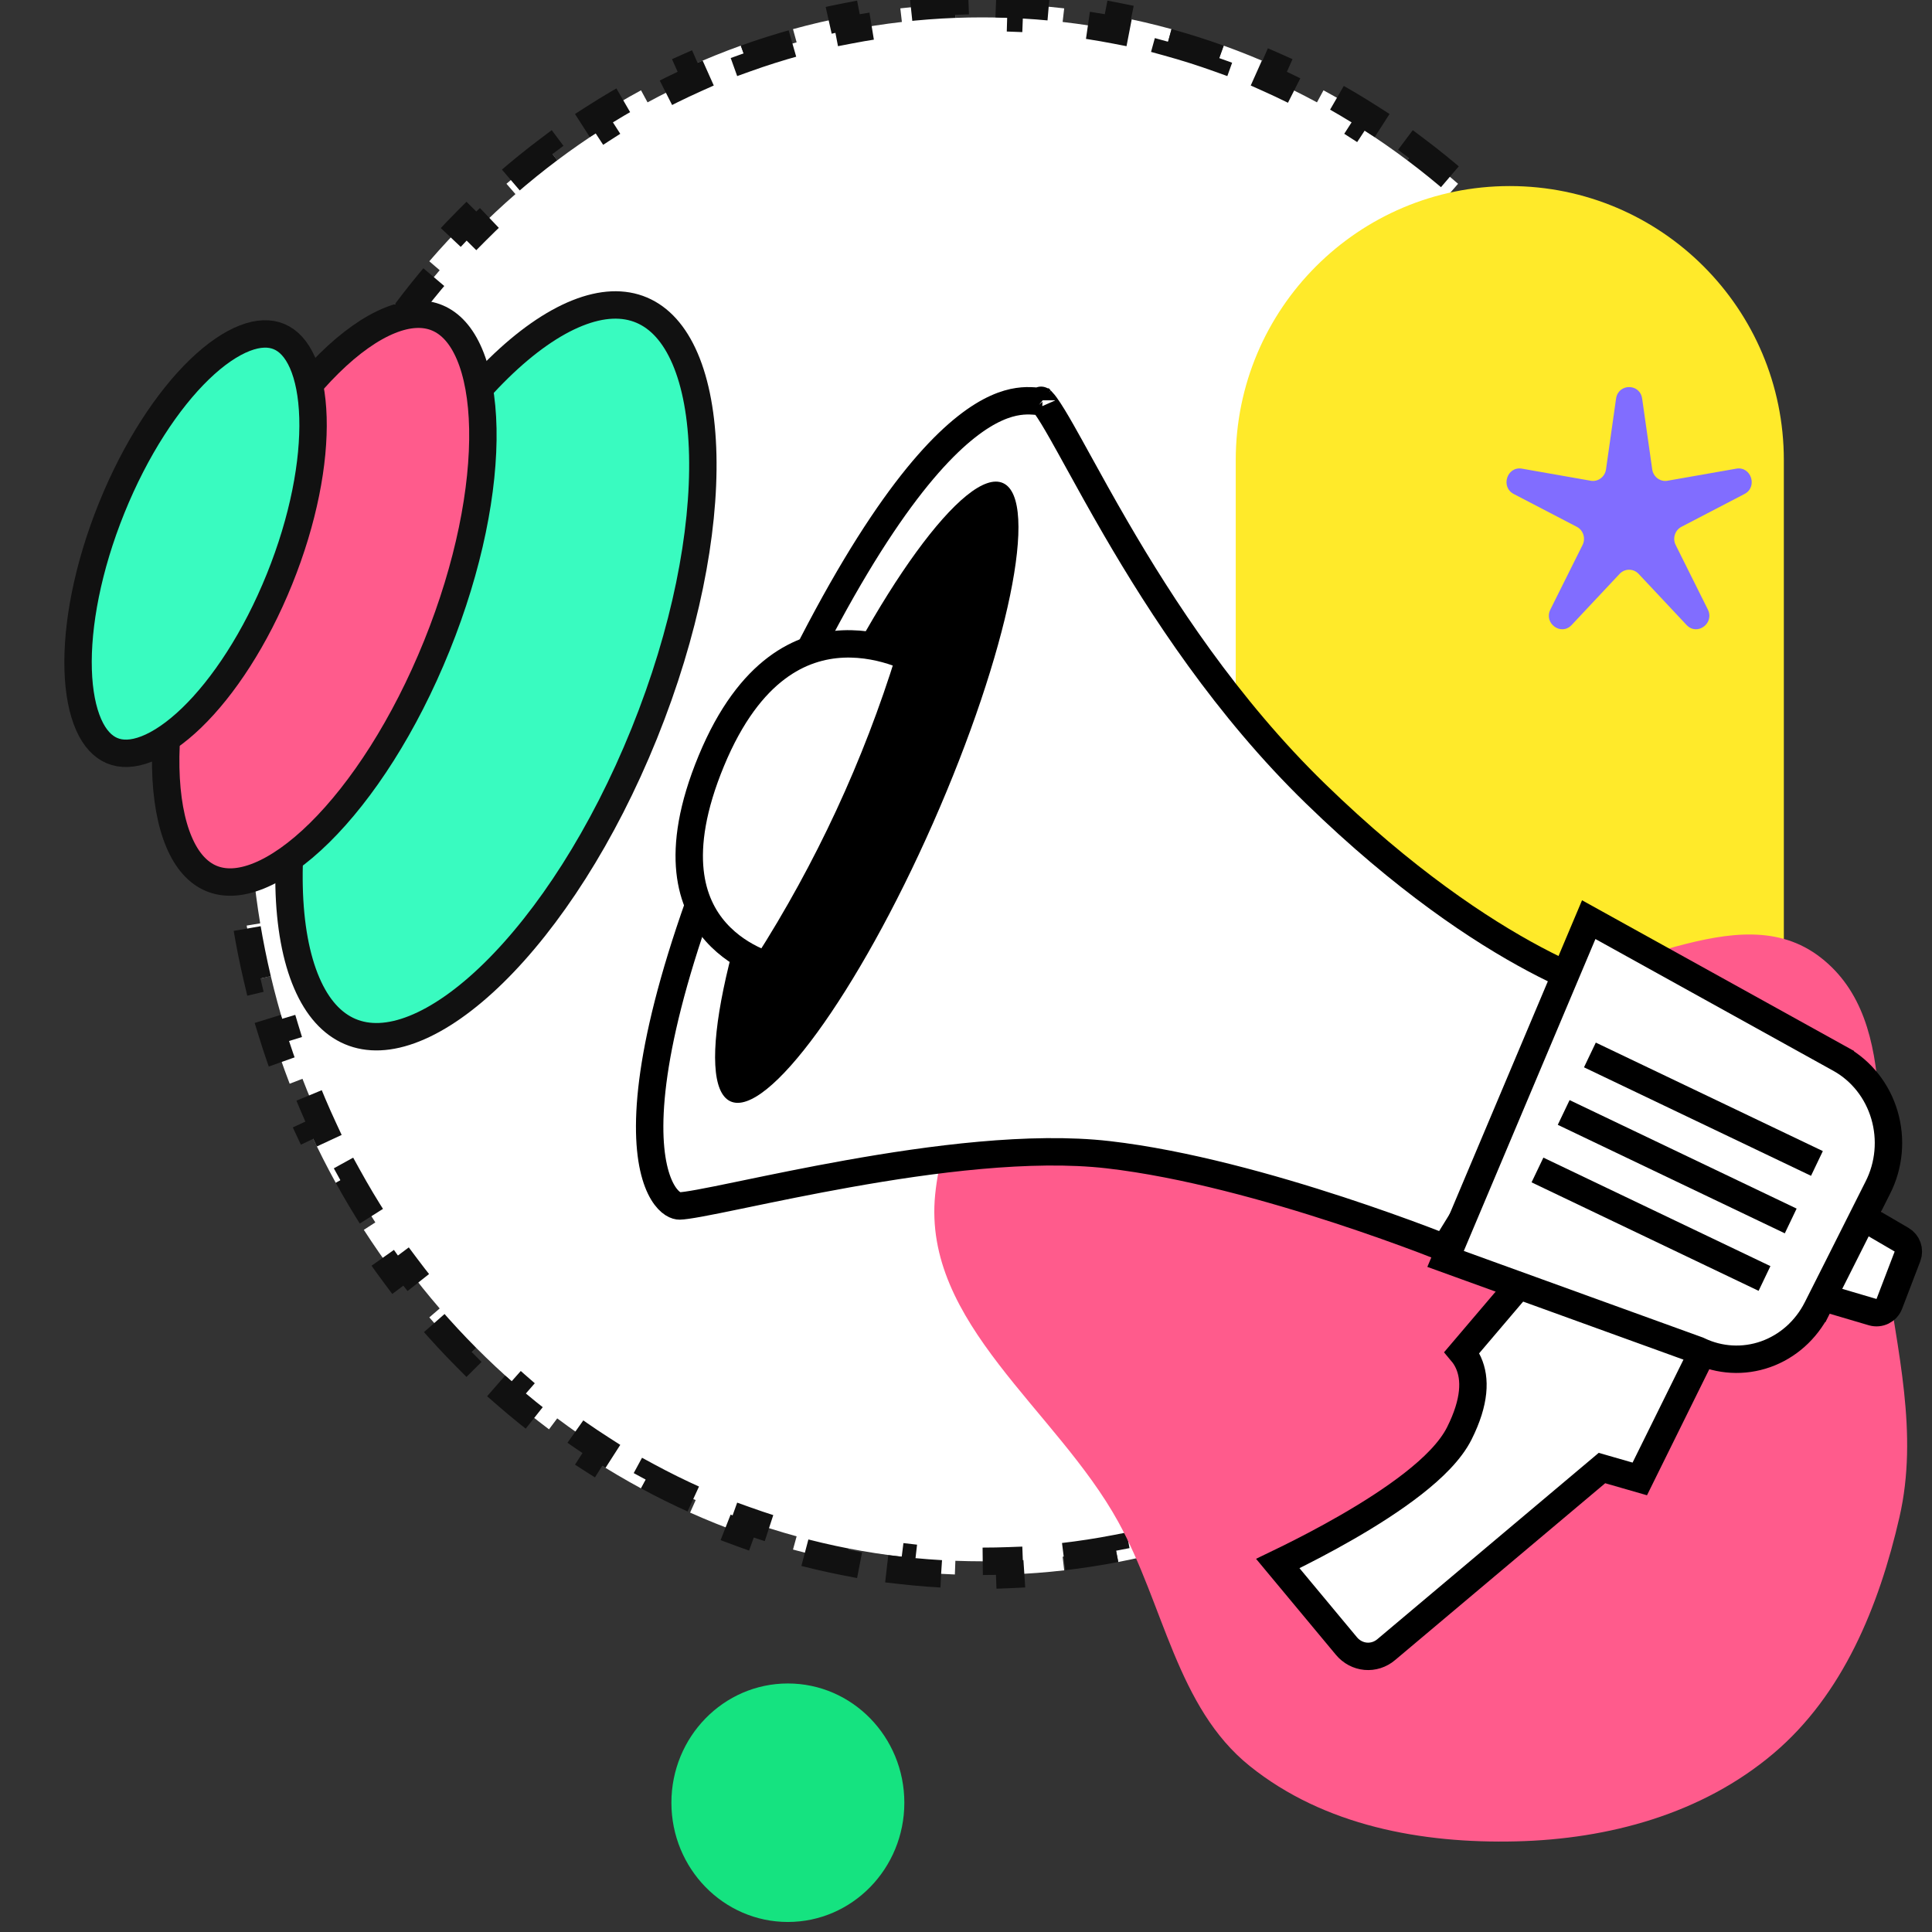
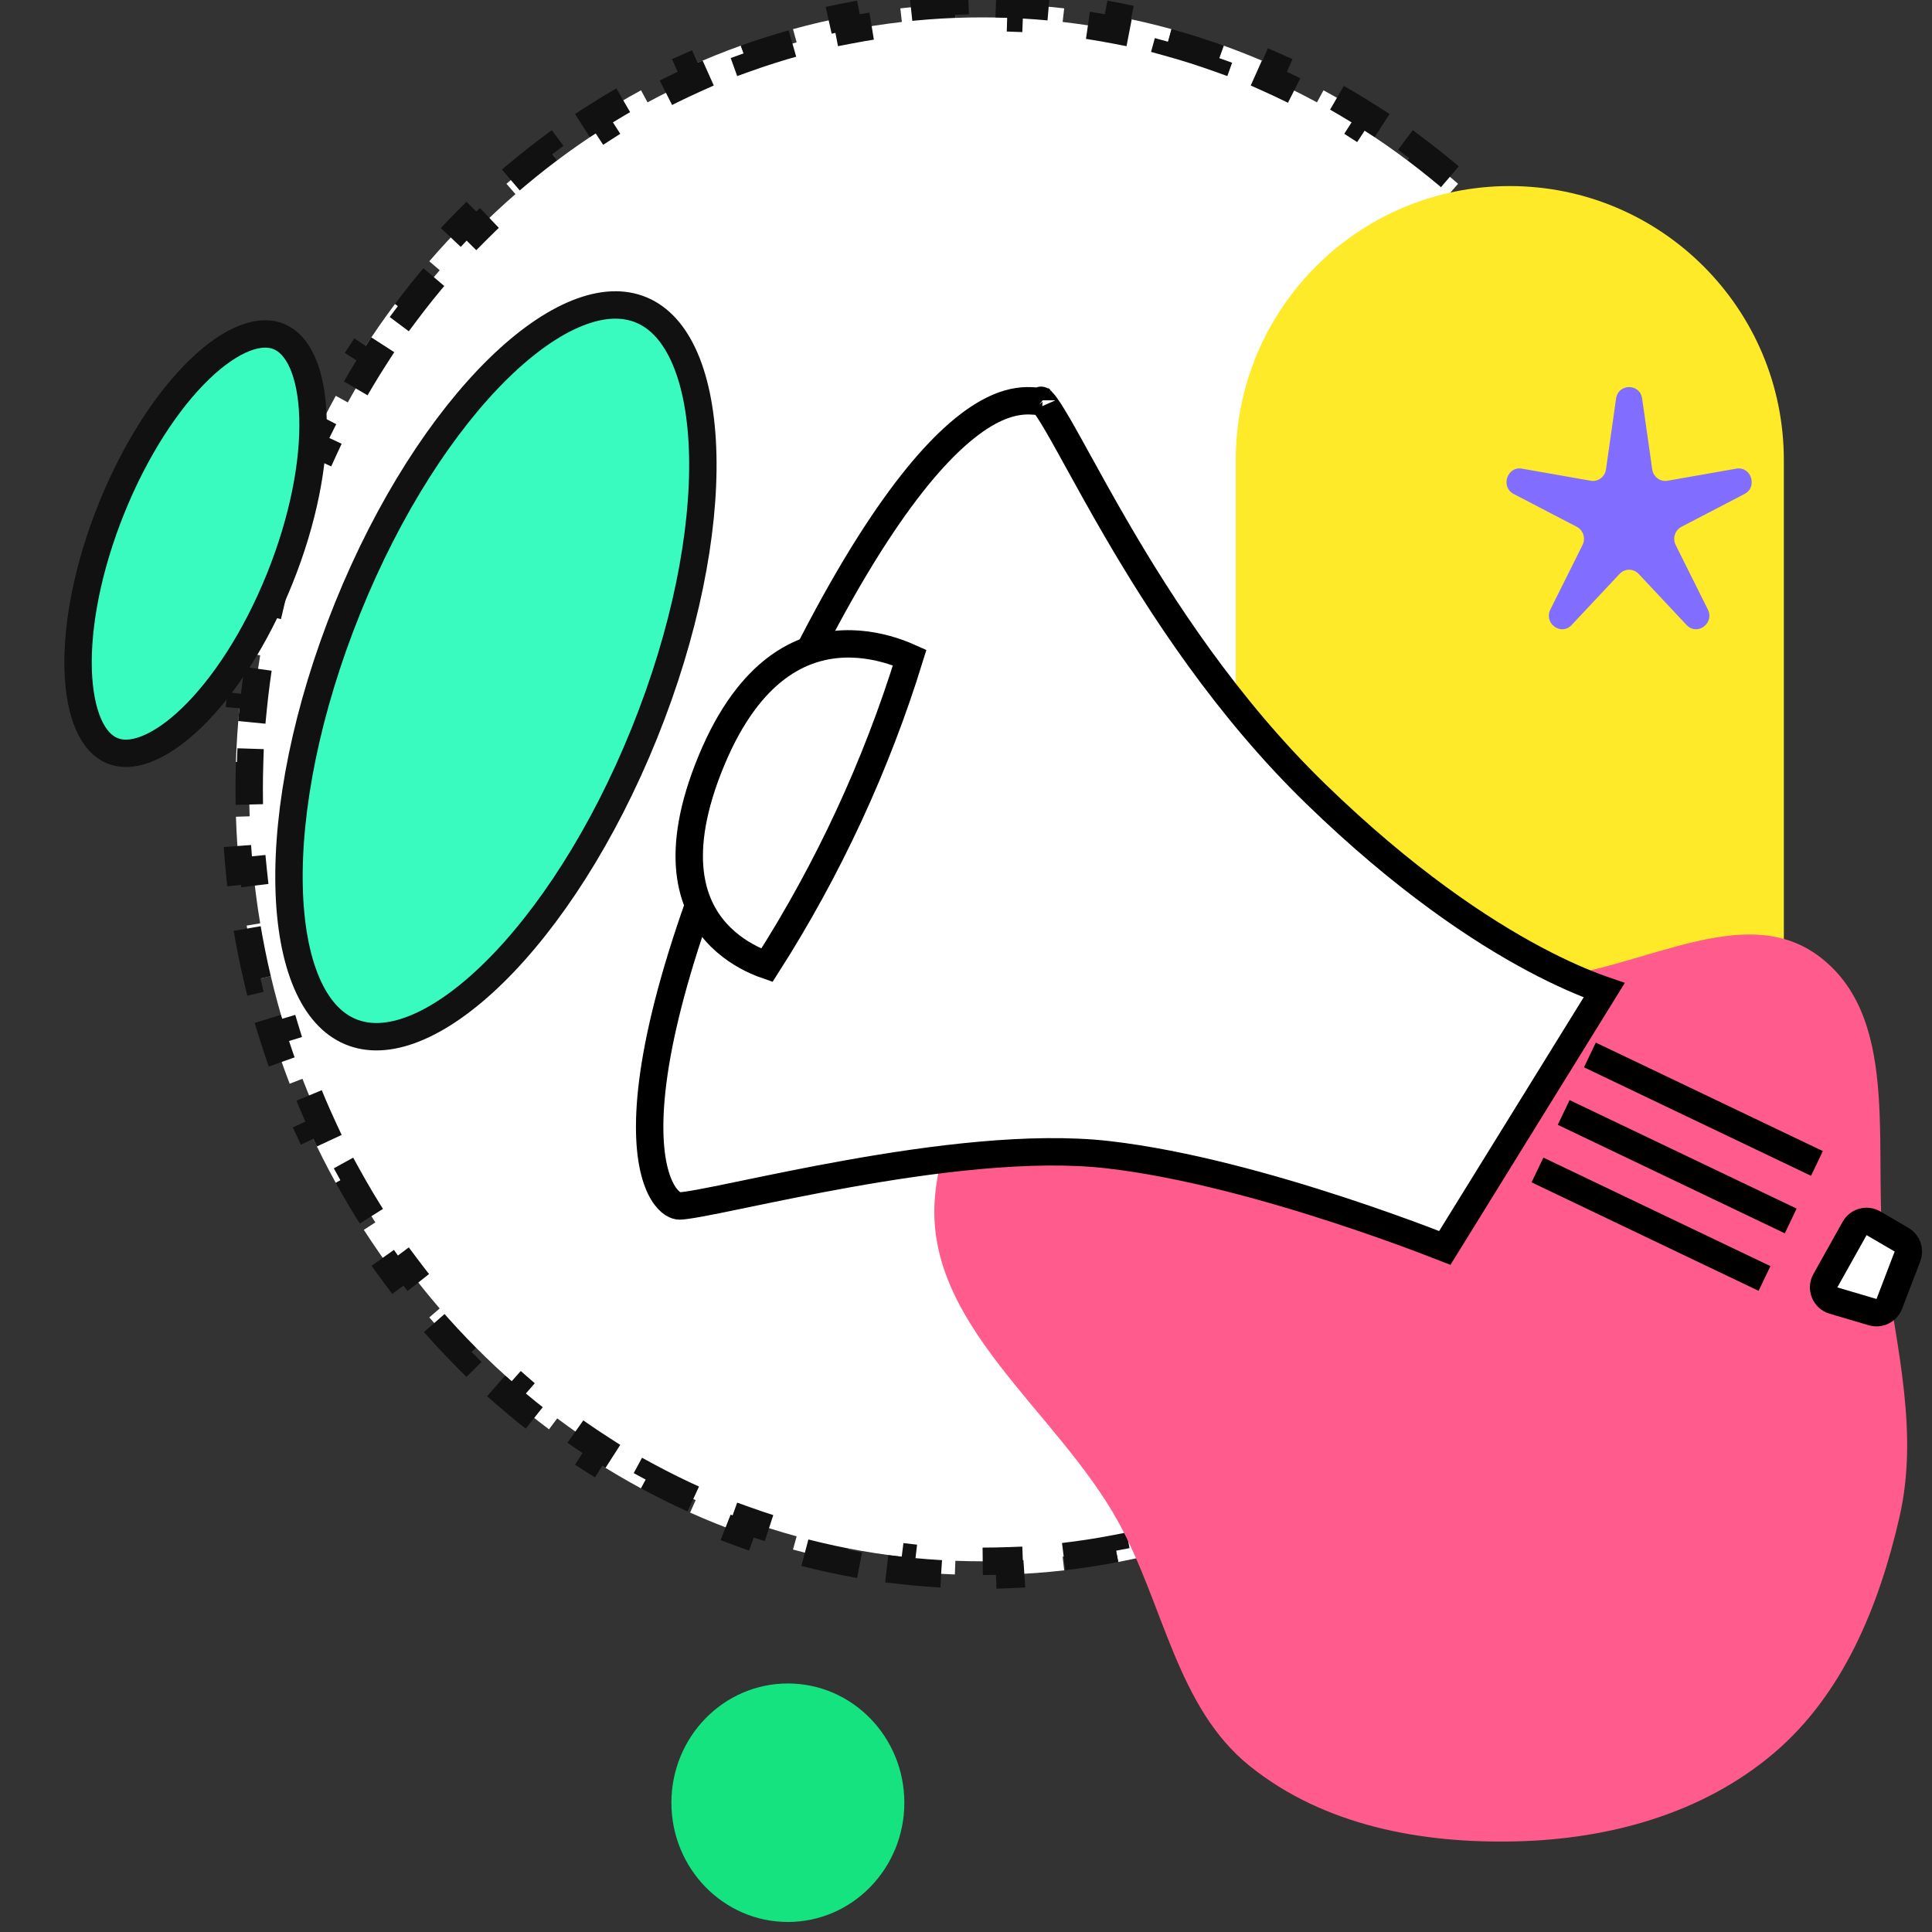
<svg xmlns="http://www.w3.org/2000/svg" width="141" height="141" viewBox="0 0 141 141" fill="none">
  <rect x="0" y="0" width="141" height="141" fill="#333333" stroke="none" />
  <path d="M125.894 51.626C126.023 52.94 126.11 54.268 126.154 55.607L125.155 55.64C125.176 56.293 125.187 56.949 125.187 57.607C125.187 58.266 125.176 58.922 125.155 59.575L126.154 59.607C126.11 60.947 126.023 62.274 125.894 63.589L124.898 63.491C124.769 64.803 124.597 66.102 124.384 67.386L125.37 67.55C125.151 68.871 124.888 70.176 124.584 71.464L123.611 71.234C123.309 72.515 122.965 73.778 122.582 75.022L123.537 75.317C123.143 76.595 122.707 77.854 122.232 79.091L121.299 78.732C120.827 79.958 120.316 81.163 119.767 82.344L120.674 82.766C120.11 83.978 119.508 85.166 118.867 86.328L117.991 85.845C117.358 86.994 116.687 88.118 115.981 89.213L116.821 89.755C116.098 90.878 115.337 91.972 114.542 93.035L113.741 92.436C112.956 93.486 112.136 94.505 111.284 95.493L112.041 96.146C111.169 97.156 110.263 98.133 109.326 99.075L108.617 98.37C107.693 99.298 106.739 100.192 105.754 101.049L106.411 101.803C105.406 102.678 104.37 103.516 103.306 104.314L102.706 103.515C101.66 104.3 100.587 105.046 99.487 105.751L100.028 106.593C98.908 107.312 97.761 107.989 96.59 108.623L96.114 107.744C94.966 108.365 93.794 108.944 92.601 109.479L93.009 110.391C91.797 110.934 90.562 111.432 89.307 111.883L88.969 110.942C87.743 111.382 86.498 111.777 85.234 112.124L85.499 113.088C84.222 113.439 82.926 113.743 81.613 113.997L81.423 113.015C80.148 113.262 78.857 113.461 77.552 113.611L77.666 114.605C76.353 114.756 75.026 114.857 73.686 114.908L73.648 113.909C72.997 113.933 72.343 113.946 71.686 113.946C71.03 113.946 70.376 113.933 69.725 113.909L69.687 114.908C68.347 114.857 67.02 114.756 65.707 114.605L65.821 113.611C64.516 113.461 63.225 113.262 61.95 113.015L61.76 113.997C60.447 113.743 59.151 113.439 57.874 113.088L58.139 112.124C56.875 111.777 55.63 111.382 54.404 110.942L54.066 111.883C52.811 111.432 51.576 110.934 50.364 110.391L50.772 109.479C49.579 108.944 48.407 108.365 47.259 107.744L46.783 108.623C45.612 107.989 44.465 107.312 43.346 106.593L43.886 105.751C42.786 105.046 41.713 104.3 40.667 103.515L40.067 104.314C39.003 103.516 37.968 102.678 36.962 101.803L37.619 101.049C36.635 100.192 35.68 99.298 34.756 98.37L34.047 99.075C33.11 98.133 32.204 97.156 31.332 96.146L32.089 95.493C31.237 94.505 30.417 93.486 29.632 92.436L28.831 93.035C28.036 91.972 27.276 90.878 26.552 89.755L27.392 89.213C26.686 88.118 26.015 86.994 25.382 85.845L24.506 86.328C23.866 85.166 23.263 83.978 22.699 82.766L23.606 82.344C23.057 81.163 22.546 79.958 22.075 78.732L21.141 79.091C20.666 77.854 20.23 76.595 19.836 75.317L20.791 75.022C20.408 73.778 20.064 72.515 19.762 71.234L18.789 71.464C18.485 70.176 18.222 68.871 18.003 67.55L18.989 67.386C18.776 66.102 18.604 64.803 18.475 63.491L17.48 63.589C17.35 62.274 17.263 60.947 17.219 59.607L18.218 59.575C18.197 58.922 18.186 58.266 18.186 57.607C18.186 56.949 18.197 56.293 18.218 55.64L17.219 55.607C17.263 54.268 17.35 52.94 17.48 51.626L18.475 51.724C18.604 50.411 18.776 49.112 18.989 47.828L18.003 47.664C18.222 46.344 18.485 45.039 18.789 43.751L19.762 43.98C20.064 42.7 20.408 41.436 20.791 40.192L19.836 39.897C20.23 38.619 20.666 37.361 21.141 36.124L22.075 36.482C22.546 35.256 23.057 34.051 23.606 32.87L22.699 32.448C23.263 31.236 23.866 30.049 24.506 28.887L25.382 29.369C26.015 28.22 26.686 27.097 27.392 26.001L26.552 25.459C27.276 24.337 28.036 23.243 28.831 22.18L29.632 22.778C30.417 21.729 31.237 20.709 32.089 19.722L31.332 19.068C32.204 18.058 33.11 17.081 34.047 16.139L34.756 16.845C35.68 15.916 36.635 15.023 37.619 14.166L36.962 13.412C37.968 12.537 39.003 11.699 40.067 10.9L40.667 11.7C41.713 10.915 42.786 10.169 43.886 9.463L43.346 8.621C44.465 7.903 45.612 7.225 46.783 6.591L47.259 7.471C48.407 6.849 49.579 6.27 50.772 5.736L50.364 4.823C51.576 4.28 52.811 3.783 54.066 3.331L54.404 4.273C55.63 3.832 56.875 3.438 58.139 3.09L57.874 2.126C59.151 1.775 60.447 1.471 61.76 1.217L61.95 2.199C63.225 1.952 64.516 1.753 65.821 1.603L65.707 0.61C67.02 0.459 68.347 0.357 69.687 0.306L69.725 1.306C70.376 1.281 71.03 1.269 71.686 1.269C72.343 1.269 72.997 1.281 73.648 1.306L73.686 0.306C75.026 0.357 76.353 0.459 77.666 0.61L77.552 1.603C78.857 1.753 80.148 1.952 81.423 2.199L81.613 1.217C82.925 1.471 84.222 1.775 85.499 2.126L85.234 3.09C86.498 3.438 87.743 3.832 88.969 4.273L89.307 3.331C90.562 3.783 91.797 4.28 93.009 4.823L92.601 5.736C93.794 6.27 94.966 6.849 96.114 7.47L96.59 6.591C97.761 7.225 98.908 7.903 100.028 8.621L99.487 9.463C100.587 10.169 101.66 10.915 102.706 11.7L103.306 10.9C104.37 11.699 105.406 12.537 106.411 13.412L105.754 14.166C106.739 15.023 107.693 15.916 108.617 16.845L109.326 16.139C110.263 17.081 111.169 18.058 112.041 19.068L111.284 19.722C112.136 20.709 112.956 21.729 113.741 22.778L114.542 22.179C115.337 23.243 116.098 24.337 116.821 25.459L115.981 26.001C116.687 27.097 117.358 28.22 117.991 29.369L118.867 28.887C119.508 30.049 120.11 31.236 120.674 32.448L119.767 32.87C120.316 34.051 120.827 35.256 121.299 36.482L122.232 36.124C122.707 37.361 123.143 38.619 123.537 39.897L122.582 40.192C122.965 41.436 123.309 42.7 123.611 43.98L124.584 43.751C124.888 45.039 125.151 46.344 125.37 47.664L124.384 47.828C124.597 49.112 124.769 50.411 124.898 51.724L125.894 51.626Z" fill="white" stroke="#111111" stroke-width="2" stroke-dasharray="4 4" />
  <path d="M90.186 118.018L90.186 33.579C90.186 22.534 99.141 13.579 110.187 13.579V13.579C121.232 13.579 130.187 22.534 130.187 33.579L130.187 118.018L90.186 118.018Z" fill="#FFEA2A" />
  <path fill-rule="evenodd" clip-rule="evenodd" d="M110.65 71.39C118.243 71.936 126.809 65.16 132.879 69.885C138.968 74.624 136.495 84.584 137.589 92.358C138.464 98.576 140.027 104.599 138.627 110.715C137.129 117.258 134.482 123.696 129.436 127.965C124.212 132.386 117.412 134.223 110.65 134.386C103.763 134.553 96.641 133.25 91.211 128.889C85.877 124.606 84.948 117.126 81.613 111.069C77.102 102.877 67.317 96.556 68.249 87.189C69.183 77.804 77.423 69.735 86.046 66.522C94.095 63.523 102.109 70.777 110.65 71.39Z" fill="#FF5B8C" />
-   <path d="M93.255 114.108C93.47 114.004 93.711 113.888 93.972 113.759C95.123 113.193 96.684 112.391 98.317 111.449C99.946 110.51 101.666 109.42 103.128 108.277C104.563 107.155 105.856 105.9 106.504 104.607C107.671 102.279 107.694 100.616 107.168 99.454C107.032 99.152 106.866 98.903 106.695 98.699L111.156 93.454L124.883 97.393L119.674 107.934L117.426 107.287L116.913 107.139L116.505 107.483L101.167 120.393L101.165 120.395C100.74 120.754 100.203 120.924 99.668 120.876C99.133 120.828 98.629 120.566 98.266 120.132C98.266 120.132 98.266 120.132 98.266 120.132L93.255 114.108Z" fill="white" stroke="black" stroke-width="2" />
  <path d="M116.645 72.115C116.798 72.171 116.941 72.222 117.075 72.268L105.445 91.075C105.043 90.917 104.496 90.706 103.829 90.455C102.324 89.888 100.202 89.121 97.735 88.313C92.814 86.702 86.464 84.914 80.871 84.272C75.222 83.624 67.953 84.578 61.858 85.668C59.075 86.165 56.51 86.697 54.429 87.128C54.22 87.171 54.017 87.213 53.819 87.254C52.725 87.481 51.795 87.671 51.058 87.805C50.296 87.945 49.82 88.009 49.593 88.013C49.4 88.016 48.887 87.886 48.374 87.034C47.861 86.181 47.402 84.662 47.413 82.154C47.436 77.133 49.34 68.475 55.824 54.219C62.311 39.955 67.193 33.785 70.533 31.152C72.181 29.852 73.431 29.432 74.301 29.303C74.742 29.237 75.113 29.242 75.429 29.263C75.548 29.271 75.65 29.28 75.755 29.29C75.799 29.294 75.843 29.298 75.89 29.302C75.948 29.307 76.014 29.312 76.085 29.316C76.143 29.38 76.221 29.476 76.321 29.614C76.624 30.034 77.014 30.678 77.505 31.544C77.855 32.159 78.255 32.886 78.702 33.697C79.479 35.107 80.398 36.776 81.441 38.571C84.758 44.28 89.516 51.613 96.014 57.928C102.482 64.214 108.033 67.889 111.992 69.998C113.97 71.052 115.55 71.714 116.645 72.115ZM75.979 29.215C75.979 29.214 75.986 29.218 75.999 29.23C75.986 29.221 75.98 29.216 75.979 29.215Z" fill="white" stroke="black" stroke-width="2" />
-   <path d="M58.419 55.581C52.922 68.038 50.633 79.137 53.304 80.375C55.976 81.612 62.606 72.514 68.097 60.063C73.587 47.612 75.889 36.492 73.211 35.26C70.534 34.029 63.915 43.13 58.419 55.581Z" fill="black" />
  <path d="M65.489 47.628C65.841 47.752 66.145 47.879 66.39 47.989C63.95 55.892 60.446 63.445 55.969 70.449C55.739 70.37 55.46 70.263 55.149 70.122C54.269 69.721 53.171 69.062 52.247 68.021C51.333 66.991 50.567 65.566 50.357 63.578C50.147 61.578 50.495 58.948 51.916 55.519C53.331 52.104 55.006 50.017 56.663 48.767C58.313 47.521 60.004 47.063 61.534 46.998C63.077 46.933 64.471 47.268 65.489 47.628Z" fill="white" stroke="black" stroke-width="2" />
  <path d="M136.667 95.76L133.808 94.916C133.193 94.735 132.905 94.029 133.218 93.469L135.353 89.653C135.626 89.165 136.247 88.996 136.73 89.278L138.779 90.475C139.202 90.722 139.384 91.239 139.209 91.696L137.884 95.159C137.698 95.646 137.168 95.908 136.667 95.76Z" fill="white" stroke="black" stroke-width="2" />
-   <path d="M137.05 86.669L137.048 86.672L133.986 92.761L133.985 92.762L132.605 95.498C132.605 95.498 132.604 95.498 132.604 95.499C131.806 97.078 130.461 98.268 128.856 98.835C127.252 99.401 125.501 99.306 123.96 98.567L123.915 98.546L123.868 98.529L105.5 91.878L115.948 67.117L134.315 77.292C134.315 77.293 134.316 77.293 134.316 77.293C135.855 78.156 137.015 79.621 137.531 81.381C138.048 83.142 137.874 85.044 137.05 86.669Z" fill="white" stroke="black" stroke-width="2" />
  <path d="M116.033 76.992L132.602 84.91" stroke="black" stroke-width="2" />
  <path d="M114.12 81.189L130.689 89.107" stroke="black" stroke-width="2" />
  <path d="M112.207 85.387L128.776 93.305" stroke="black" stroke-width="2" />
  <path d="M47.015 53.542C44.014 60.972 40.014 67.104 36.015 71.02C34.015 72.979 32.049 74.349 30.244 75.07C28.446 75.789 26.871 75.842 25.557 75.285C24.243 74.728 23.165 73.553 22.388 71.743C21.608 69.927 21.162 67.536 21.098 64.702C20.969 59.037 22.369 51.805 25.371 44.375C28.372 36.945 32.371 30.813 36.37 26.897C38.371 24.938 40.337 23.568 42.141 22.847C43.94 22.128 45.514 22.075 46.828 22.632C48.142 23.188 49.22 24.364 49.998 26.174C50.777 27.99 51.224 30.381 51.288 33.215C51.417 38.88 50.017 46.112 47.015 53.542Z" fill="#39FBC0" stroke="#111111" stroke-width="2" />
-   <path d="M31.88 47.132C29.534 52.939 26.42 57.726 23.321 60.779C21.771 62.306 20.26 63.365 18.887 63.92C17.52 64.473 16.357 64.504 15.406 64.102C14.455 63.699 13.654 62.836 13.068 61.455C12.479 60.069 12.14 58.227 12.096 56.025C12.01 51.623 13.108 45.982 15.454 40.175C17.8 34.367 20.914 29.581 24.013 26.528C25.563 25 27.074 23.942 28.447 23.386C29.814 22.833 30.977 22.802 31.928 23.205C32.879 23.608 33.68 24.471 34.266 25.851C34.855 27.237 35.194 29.079 35.238 31.282C35.324 35.684 34.226 41.324 31.88 47.132Z" fill="#FF5B8C" stroke="#111111" stroke-width="2" />
  <path d="M20.397 42.269C18.649 46.598 16.31 50.145 13.985 52.389C12.82 53.512 11.694 54.276 10.682 54.668C9.676 55.059 8.842 55.064 8.17 54.779C7.499 54.495 6.912 53.888 6.469 52.884C6.024 51.874 5.753 50.519 5.704 48.882C5.606 45.611 6.399 41.409 8.147 37.081C9.896 32.752 12.234 29.205 14.56 26.96C15.724 25.837 16.851 25.074 17.863 24.681C18.869 24.291 19.703 24.286 20.374 24.57C21.046 24.855 21.633 25.462 22.076 26.465C22.521 27.476 22.791 28.83 22.84 30.467C22.938 33.738 22.146 37.94 20.397 42.269Z" fill="#39FBC0" stroke="#111111" stroke-width="2" />
  <path d="M117.942 29.093C118.102 27.968 119.687 27.968 119.847 29.093L120.582 34.256C120.659 34.804 121.164 35.179 121.697 35.085L126.714 34.203C127.803 34.012 128.298 35.541 127.314 36.053L122.714 38.447C122.239 38.694 122.051 39.289 122.293 39.774L124.64 44.482C125.144 45.493 123.857 46.431 123.089 45.614L119.589 41.883C119.21 41.479 118.579 41.479 118.201 41.883L114.701 45.614C113.933 46.431 112.645 45.493 113.149 44.482L115.497 39.774C115.739 39.289 115.55 38.694 115.076 38.447L110.476 36.053C109.492 35.541 109.987 34.012 111.075 34.203L116.093 35.085C116.626 35.179 117.13 34.804 117.208 34.256L117.942 29.093Z" fill="#816DFF" />
  <ellipse cx="57.5" cy="131.565" rx="8.5" ry="8.703" fill="#15E380" />
</svg>